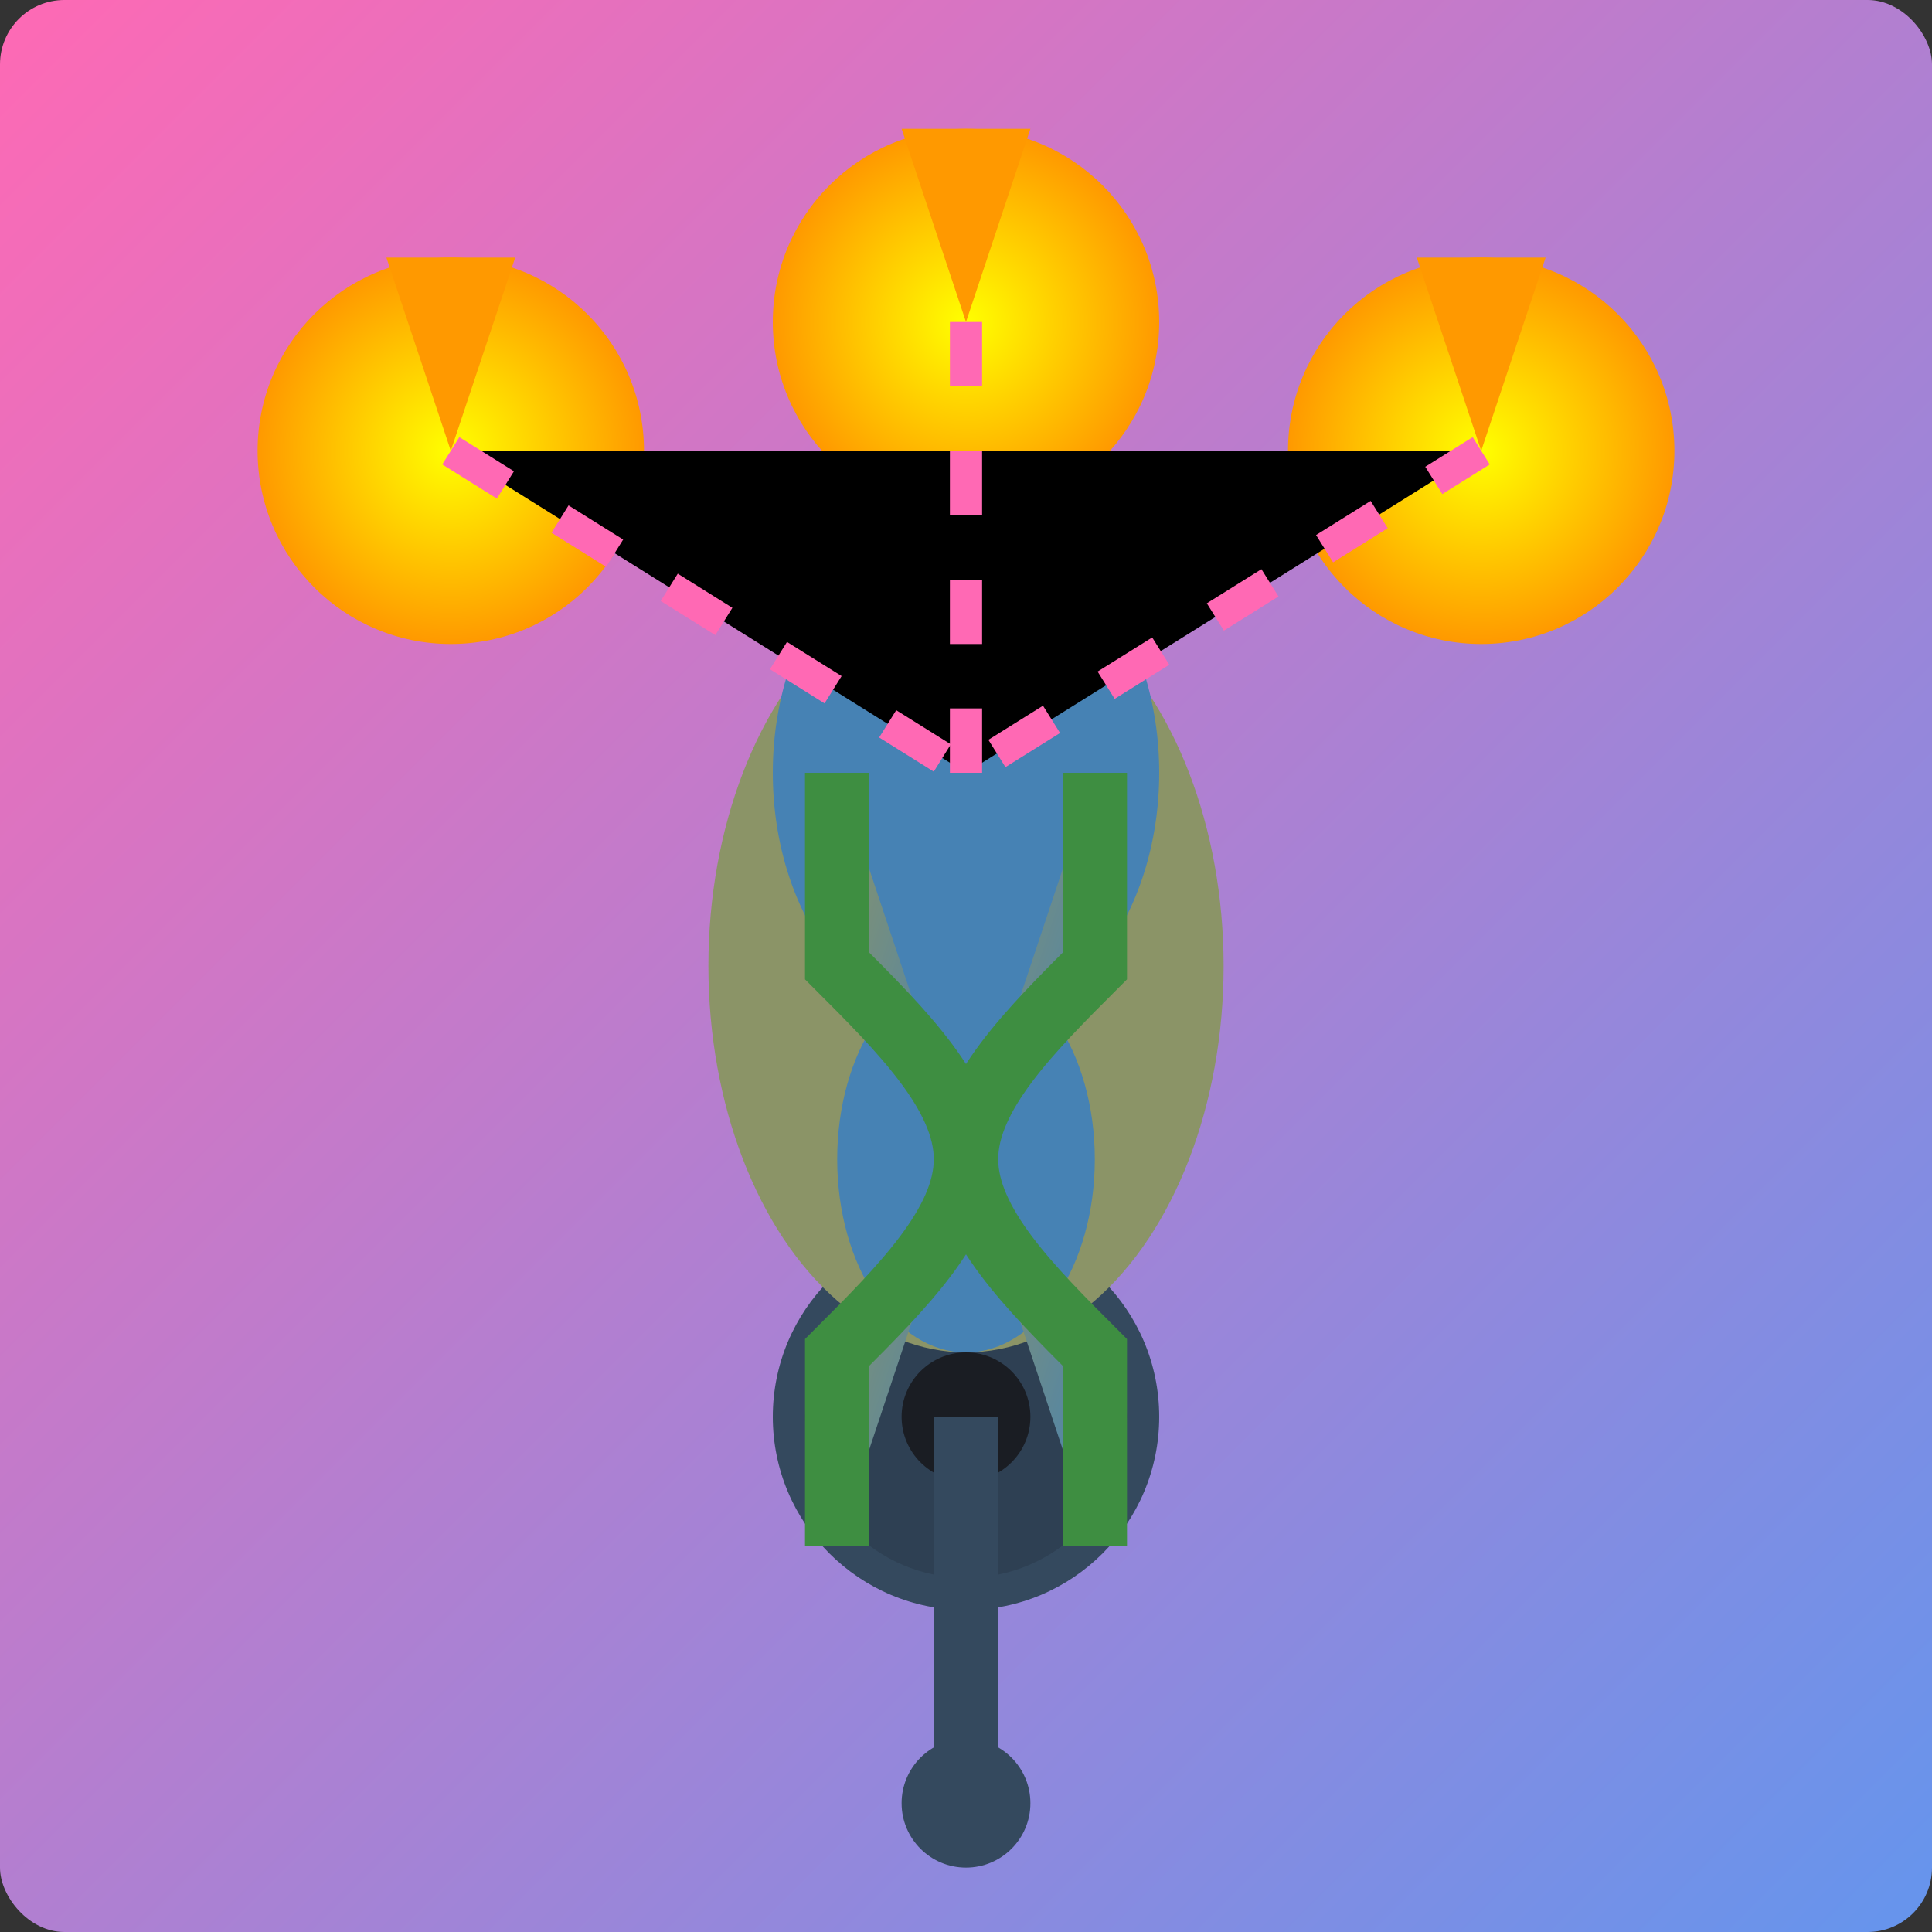
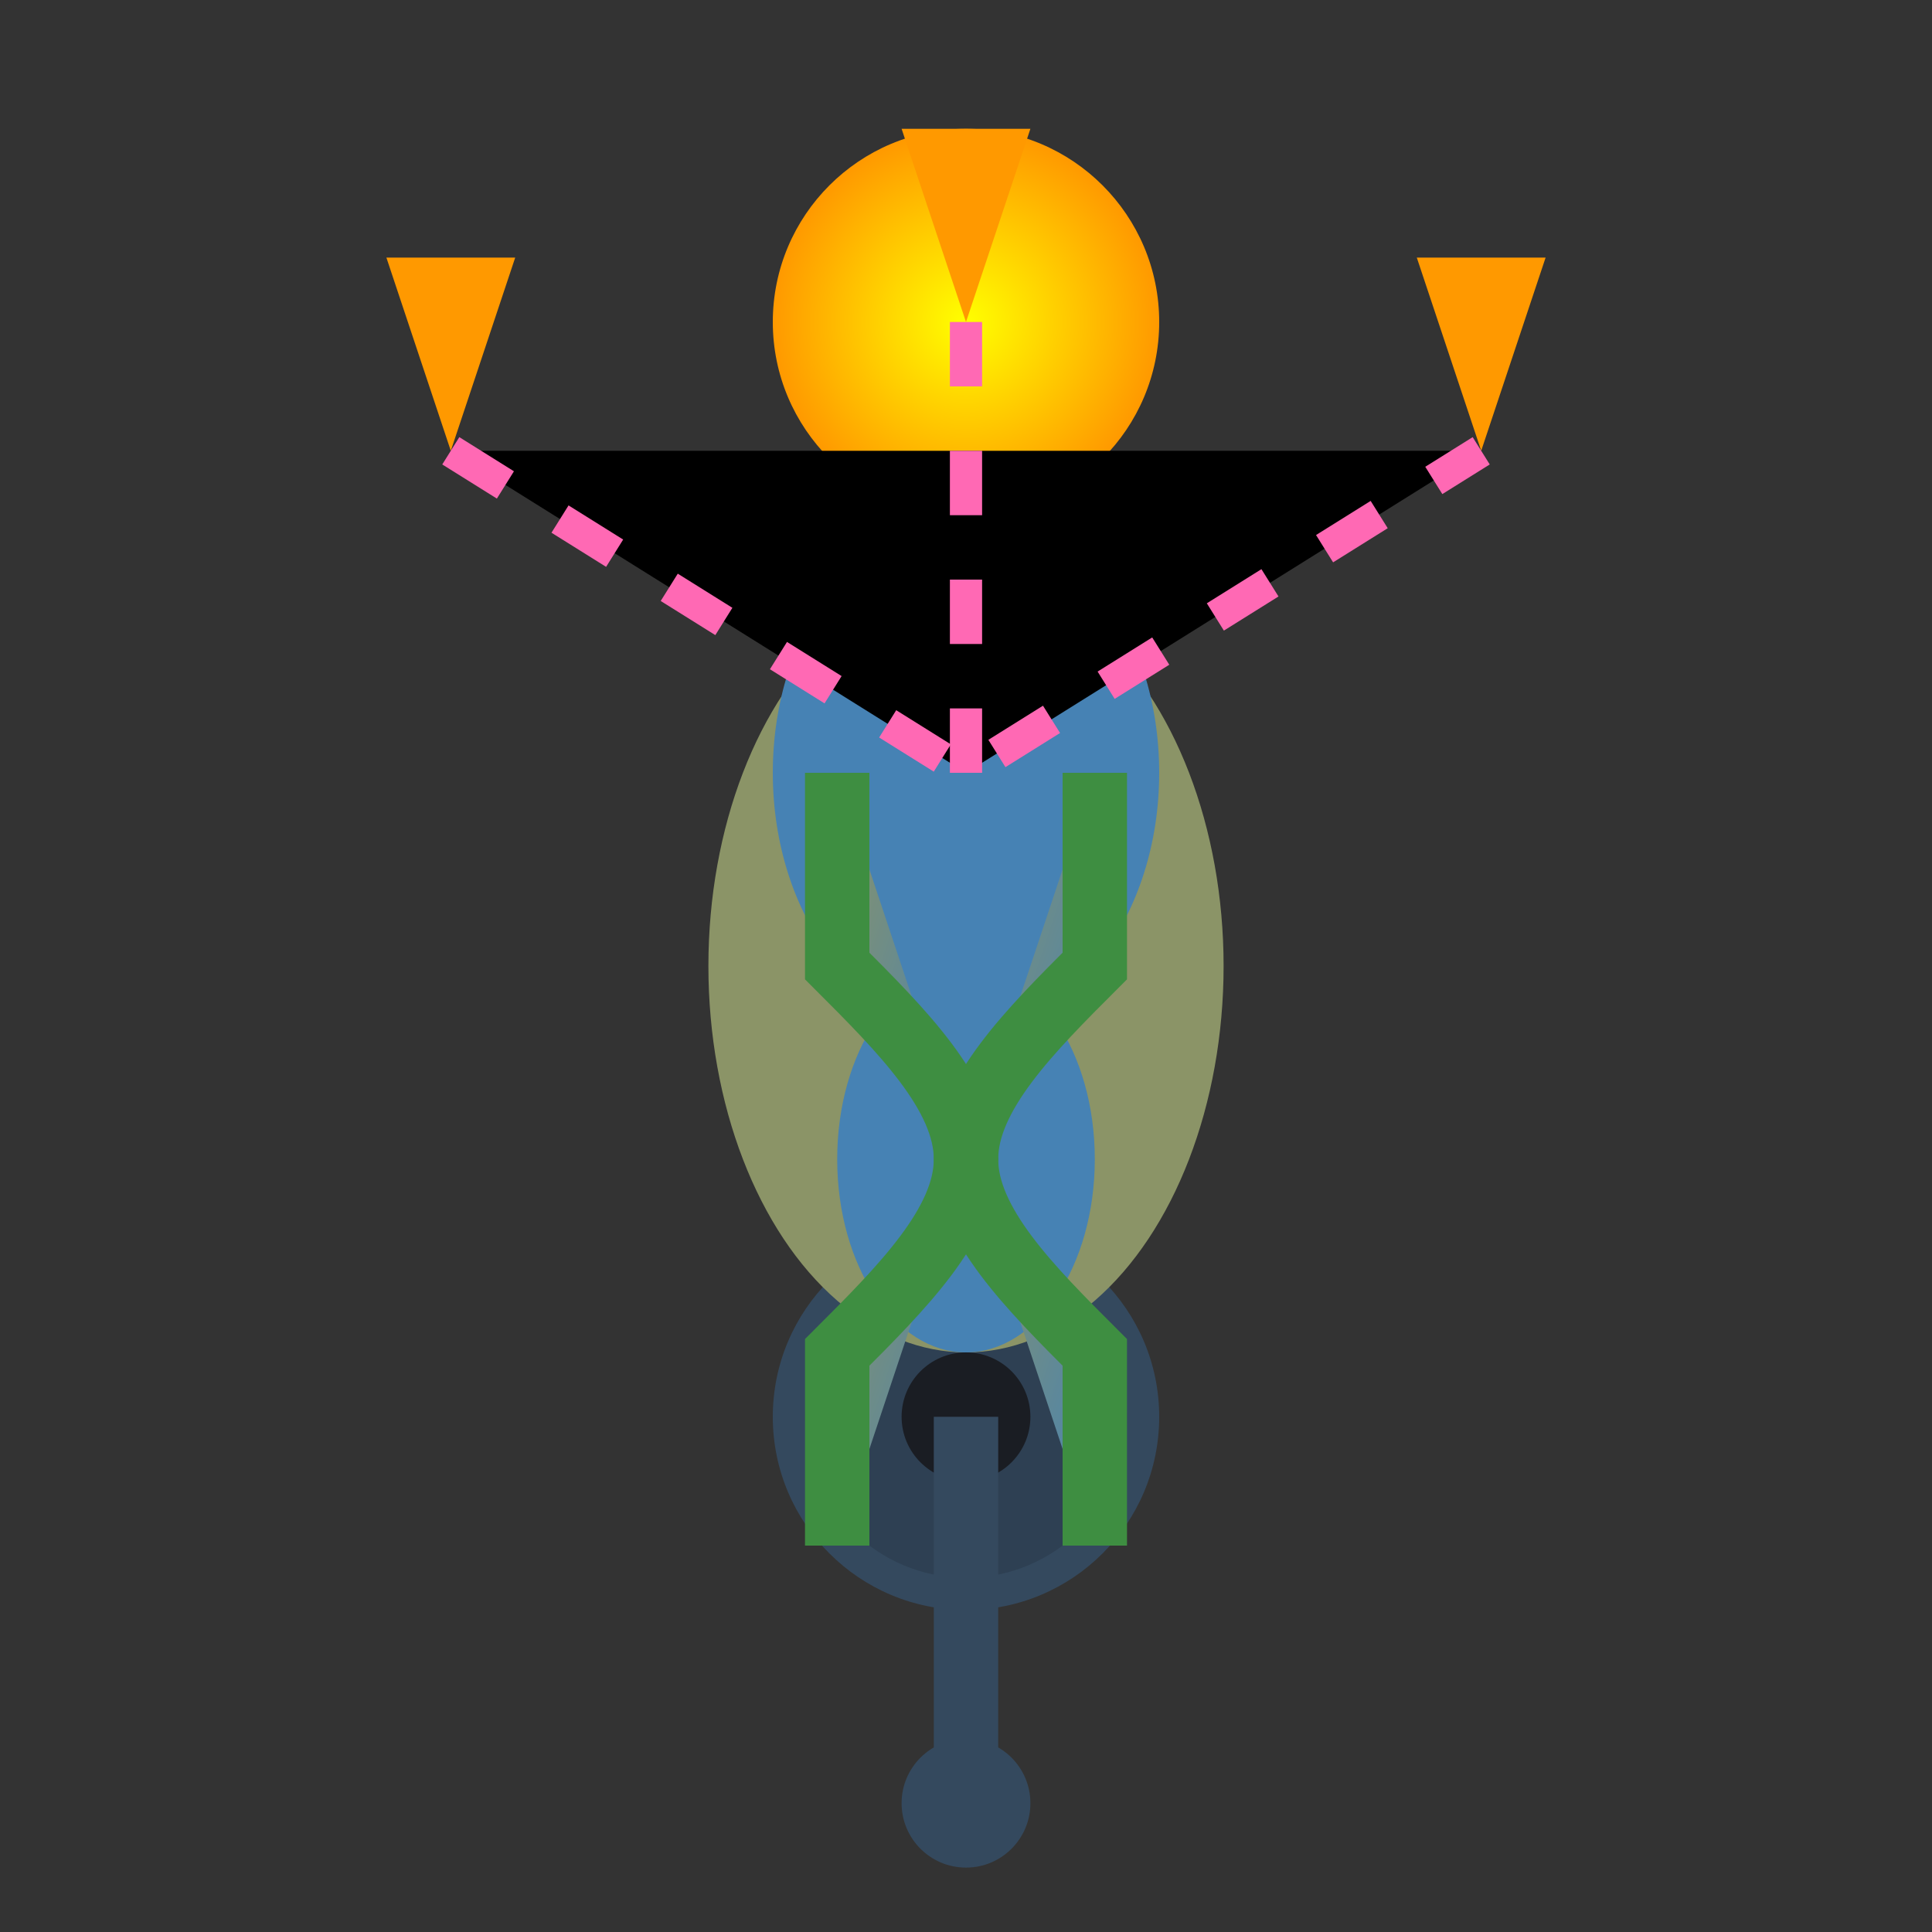
<svg xmlns="http://www.w3.org/2000/svg" viewBox="0 0 300 300">
  <rect x="0" y="0" width="300" height="300" fill="#333333" stroke="none" />
  <defs>
    <linearGradient id="bgGrad" x1="0%" y1="0%" x2="100%" y2="100%">
      <stop offset="0%" stop-color="#FF69B4" />
      <stop offset="100%" stop-color="#6495ED" />
    </linearGradient>
    <linearGradient id="tentGrad" x1="0%" y1="0%" x2="100%" y2="100%">
      <stop offset="0%" stop-color="#8B9467" />
      <stop offset="100%" stop-color="#4682B4" />
    </linearGradient>
    <radialGradient id="pineGrad" cx="50%" cy="50%" r="50%" fx="50%" fy="50%">
      <stop offset="0%" stop-color="#FFFF00" />
      <stop offset="100%" stop-color="#FF9900" />
    </radialGradient>
  </defs>
-   <rect x="0" y="0" width="300" height="300" fill="url(#bgGrad)" rx="10" />
  <circle cx="150" cy="220" r="30" fill="#34495E" />
  <circle cx="150" cy="220" r="25" fill="#2E4053" />
  <circle cx="150" cy="220" r="10" fill="#1A1D23" />
  <ellipse cx="150" cy="150" rx="40" ry="60" fill="#8B9467" />
  <ellipse cx="150" cy="120" rx="30" ry="40" fill="#4682B4" />
  <ellipse cx="150" cy="180" rx="20" ry="30" fill="#4682B4" />
  <path d="M150,180 C 150,190 160,200 170,210 L 170,240" stroke="#3E8E41" stroke-width="10" fill="url(#tentGrad)" />
  <path d="M150,180 C 150,190 140,200 130,210 L 130,240" stroke="#3E8E41" stroke-width="10" fill="url(#tentGrad)" />
  <path d="M150,180 C 150,170 160,160 170,150 L 170,120" stroke="#3E8E41" stroke-width="10" fill="url(#tentGrad)" />
  <path d="M150,180 C 150,170 140,160 130,150 L 130,120" stroke="#3E8E41" stroke-width="10" fill="url(#tentGrad)" />
-   <circle cx="70" cy="70" r="30" fill="url(#pineGrad)" />
-   <circle cx="230" cy="70" r="30" fill="url(#pineGrad)" />
  <circle cx="150" cy="50" r="30" fill="url(#pineGrad)" />
  <path d="M 70,70 L 60,40 L 80,40 Z" fill="#FF9900" />
  <path d="M 230,70 L 220,40 L 240,40 Z" fill="#FF9900" />
  <path d="M 150,50 L 140,20 L 160,20 Z" fill="#FF9900" />
  <path d="M 70,70 L 150,120 L 230,70" stroke="#FF69B4" stroke-width="5" stroke-dasharray="10 10" />
  <path d="M 150,50 L 150,120" stroke="#FF69B4" stroke-width="5" stroke-dasharray="10 10" />
  <line x1="150" y1="220" x2="150" y2="280" stroke="#34495E" stroke-width="10" />
  <circle cx="150" cy="280" r="10" fill="#34495E" />
</svg>